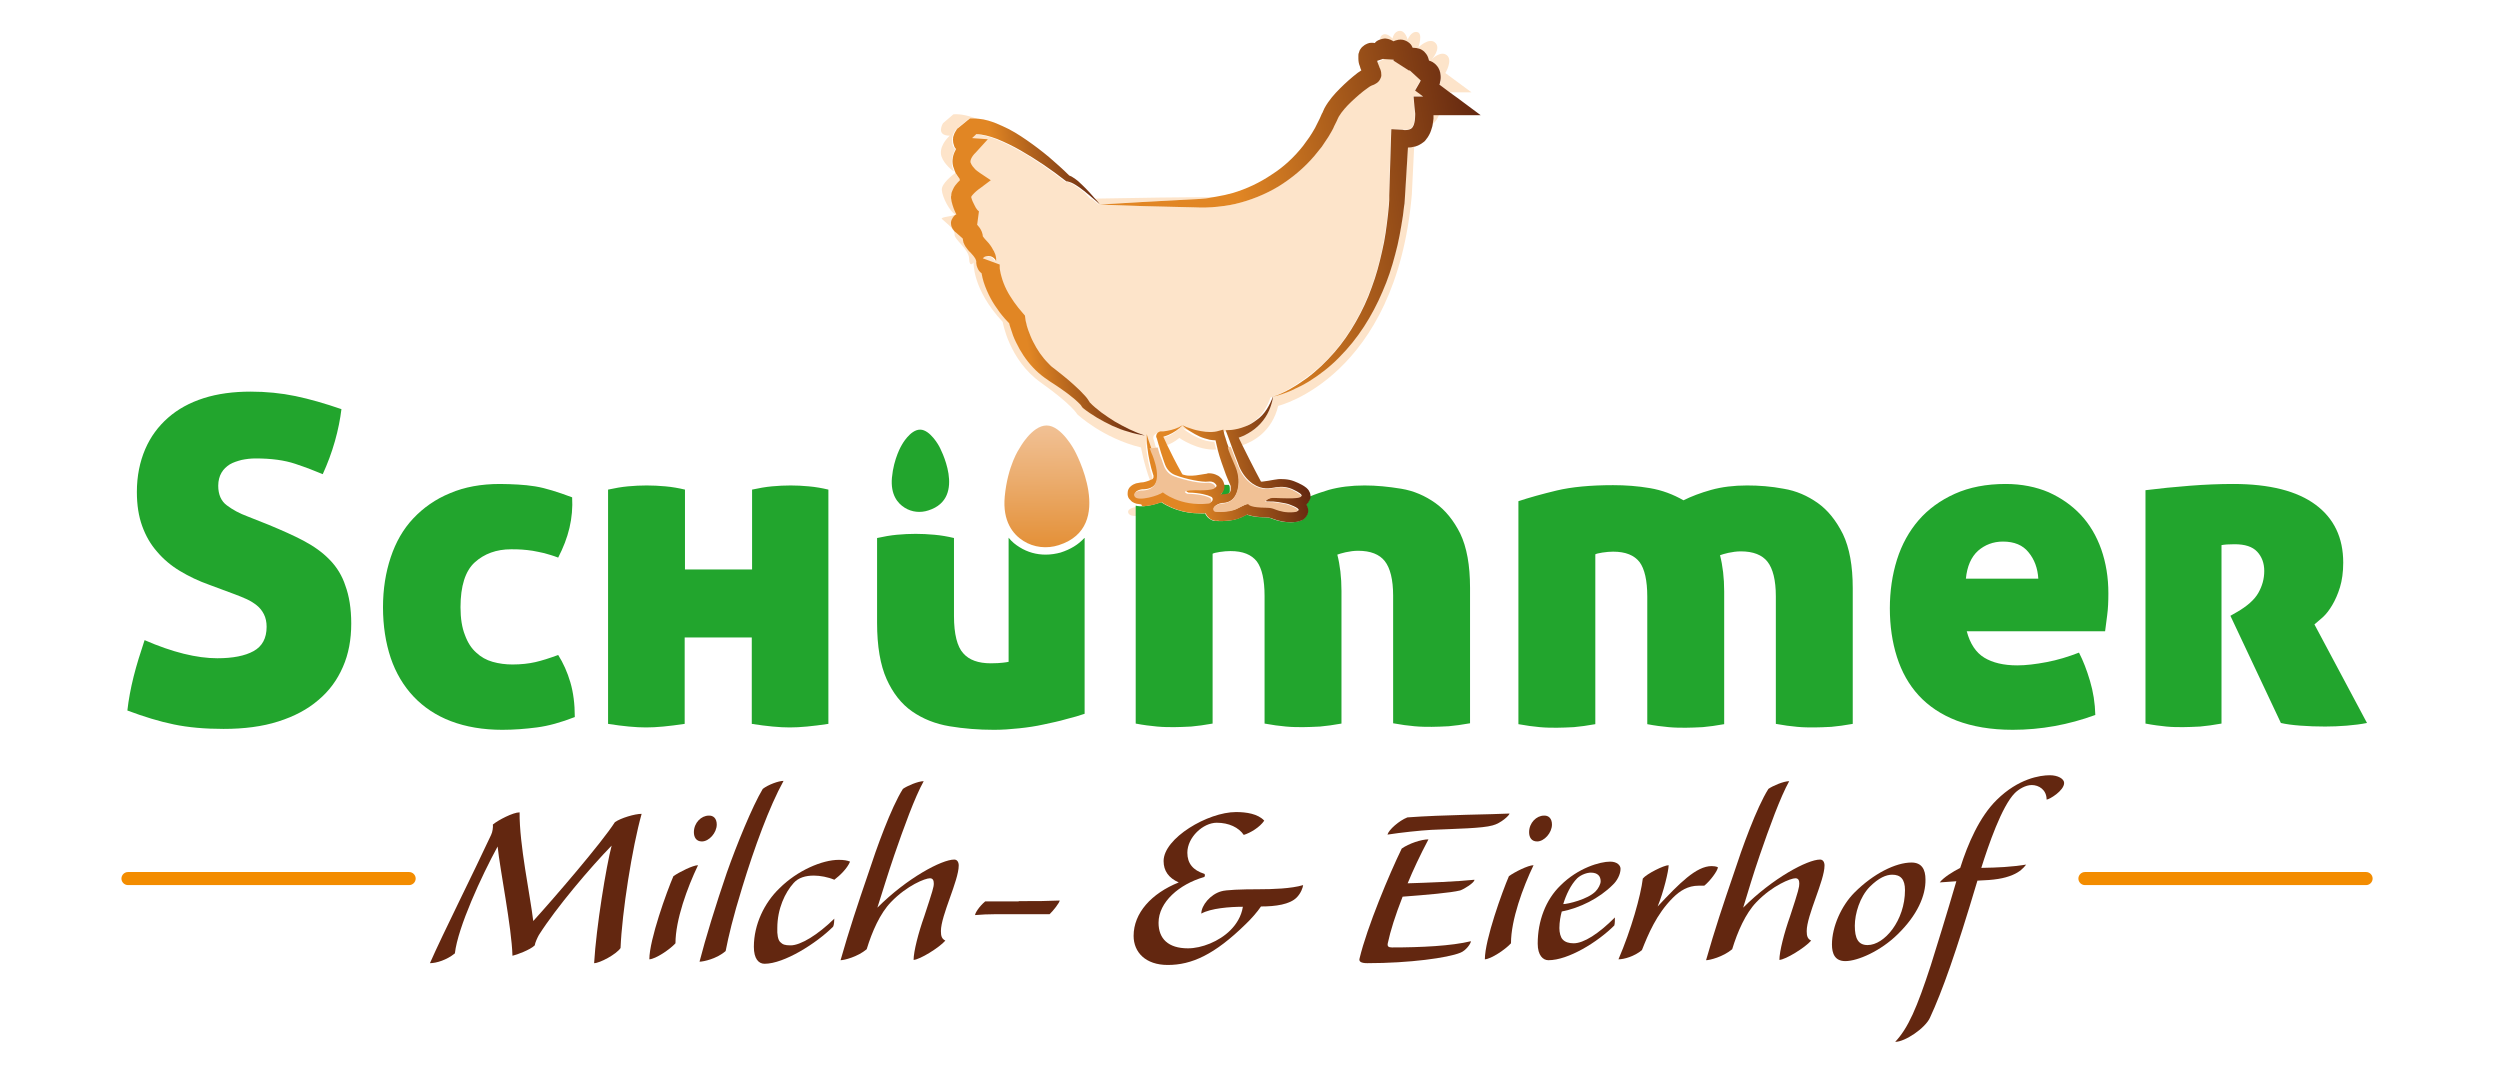
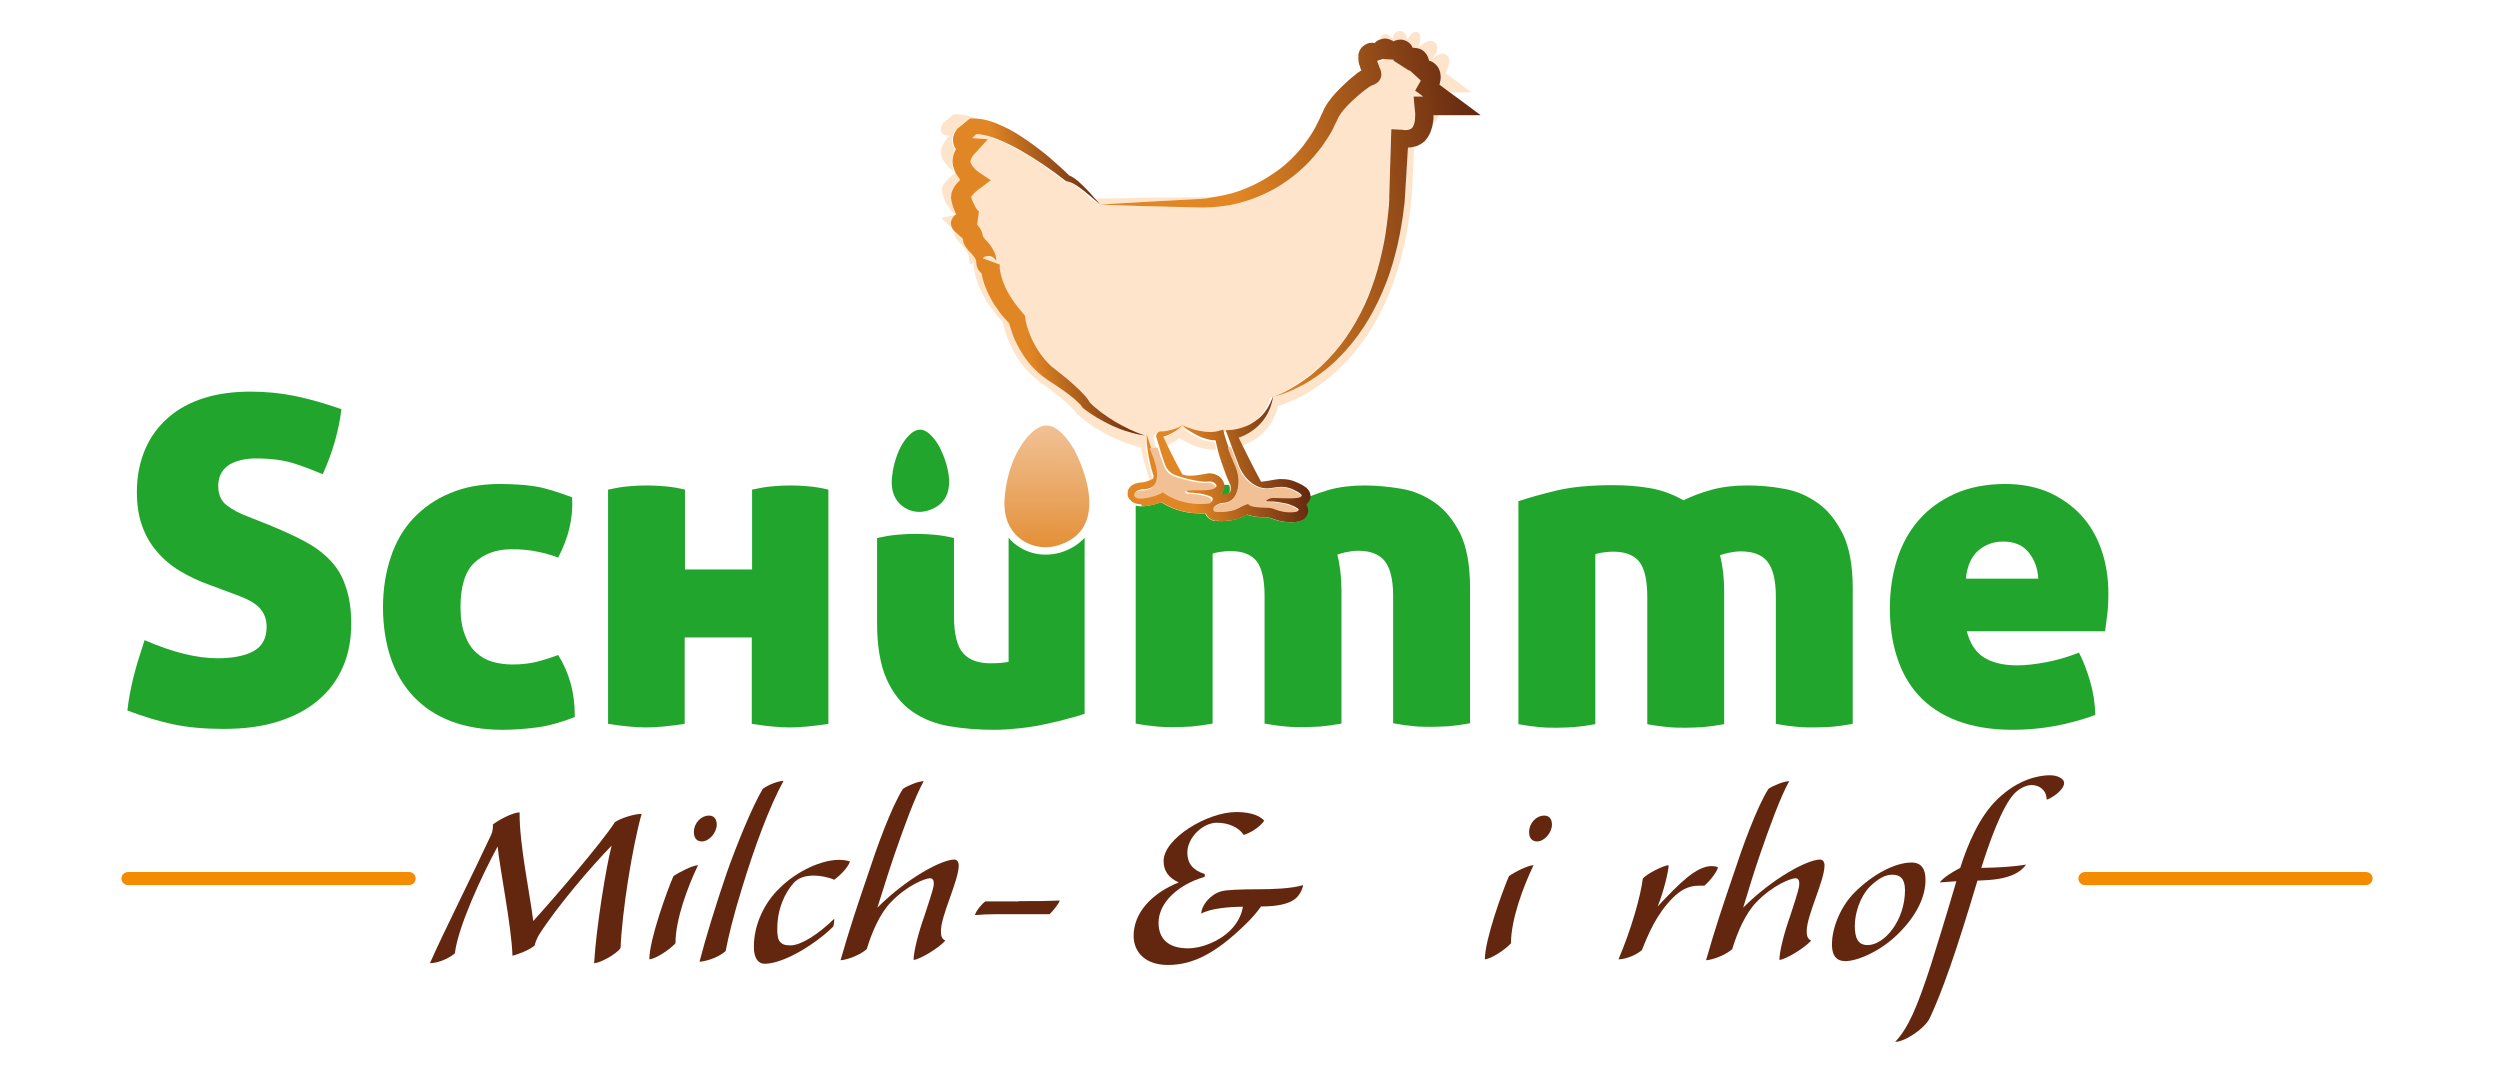
<svg xmlns="http://www.w3.org/2000/svg" version="1.1" id="Ebene_1" x="0px" y="0px" viewBox="0 0 842 358.6" style="enable-background:new 0 0 842 358.6;" xml:space="preserve">
  <style type="text/css">
	.st0{fill:#632710;}
	.st1{fill:none;}
	.st2{fill:#22A52D;}
	.st3{fill:url(#SVGID_1_);}
	.st4{fill:#F38C00;}
	.st5{fill:#FDE4CA;}
	.st6{fill:url(#SVGID_00000068662019384616487220000016833806953579734178_);}
	.st7{fill:url(#SVGID_00000068636486085569918960000008991751755892308908_);}
	.st8{fill:url(#SVGID_00000049944024574153949170000005323880358318057606_);}
	.st9{fill:#F1C195;}
</style>
  <g>
    <g>
      <path class="st0" d="M175,273.6c-0.1,10.9,3.5,27.5,4.6,36.6c7-7.7,23.1-26.4,27.5-33.3c2-1.4,6.7-2.8,9-2.8    c-3.2,11.4-6.6,33.1-7.1,45.2c-1.4,2.1-7,5.1-8.9,5.1c0.7-12.1,4.1-32.8,5.9-39.6c-7.2,7.4-18.6,20.8-24.5,30.1    c-0.5,0.9-1.3,2.6-1.4,3.5c-1.5,1.5-6.1,3.2-7.5,3.5c-0.3-9.8-4.2-28.9-5-36.8c-5.4,9.9-13.4,27.2-14.4,36    c-2.7,2.2-6.2,3.3-8.4,3.3c4.3-9.8,14.8-30.7,20.6-43.2c0.5-1,0.7-2.6,0.6-3.5C167.8,276.2,172.8,273.6,175,273.6z" />
      <path class="st0" d="M235.1,291.4c-3.6,7.5-7.6,18.4-7.6,26.3c-1.9,2.1-6.7,5.3-8.8,5.4c0-6.6,5.9-22.9,8.1-28    C228.8,293.7,233.4,291.4,235.1,291.4z M241.4,277.7c0,2.8-2.6,5.7-5,5.7c-1.9,0-2.7-1.4-2.7-3.1c0-3.2,2.5-5.6,5-5.6    C240.2,274.6,241.4,275.6,241.4,277.7z" />
      <path class="st0" d="M244.4,320.3c-2.9,2.6-7.5,3.6-8.8,3.6c2-7.8,5.5-19.2,9.2-30c3.2-9.1,8.6-22.4,12.1-28.2    c1.8-1.4,5.3-2.7,7-2.7c-4.8,8.7-9.8,22.4-13.9,35.8C246.8,309.2,245.4,315.2,244.4,320.3z" />
      <path class="st0" d="M262.8,317.3c0.8,0.8,1.5,1.1,3.5,1.1c3.3,0,9.1-3.5,14.7-9c0,0.6-0.1,2.2-0.4,2.7    c-5.6,5.6-16.5,12.5-23.1,12.5c-2,0-3.6-1.7-3.6-5.7c0-7.6,3.6-14.9,8.6-19.7c6-6,14.4-9.6,20-9.6c1.7,0,2.9,0.2,3.8,0.6    c-0.9,2.2-3.3,4.6-5.3,6.1c-2.1-0.9-4.8-1.4-6.9-1.4c-2.8,0-5.2,0.7-6.8,2.5c-2.9,3.2-5.5,8.7-5.5,15.2    C261.7,314.6,262,316.6,262.8,317.3z" />
      <path class="st0" d="M314.5,297.6c0-0.9-0.2-1.8-1.3-1.8c-1.6,0-7.7,2.4-13.1,8c-3.7,3.8-6.4,10-8.2,15.9    c-3.1,2.6-7.6,3.7-8.8,3.7c2.9-10.2,5.7-18.6,9.4-29.4c2.6-8,7.6-22,11.6-28.3c1.4-1,5.1-2.6,7-2.6c-3,5.4-6.7,15.6-9.9,24.9    c-2.2,6.4-3.9,12.1-5.7,17.7c10-10,21.7-16.2,25.9-16.2c1,0,1.5,0.9,1.5,2c0,5.1-6,16.8-6,22.1c0,1.7,0.3,2.6,1.5,3.2    c-2.1,2.4-8.6,6.4-10.7,6.5c0-2.8,1.6-9.1,3.6-14.7C314.2,299.8,314.5,298.7,314.5,297.6z" />
      <path class="st0" d="M343.1,303.5c6.6,0,9,0,13.8-0.2c0,0.7-2.3,3.6-3.4,4.6h-11.1c-4.4,0-9.8-0.1-14,0.3c0-0.7,1.4-2.9,3.4-4.6    H343.1z" />
      <path class="st0" d="M404.6,307.7c0-2.8,3.1-6.5,6.7-7.5c1.5-0.5,6.8-0.7,12.7-0.7c4.6,0,10.9-0.2,14.9-1.4    c-0.1,0.8-0.7,2.7-2.2,4.2c-2.3,2.3-7,3-12,3c-1.2,1.8-3.4,4.3-5.1,5.9C409,321.6,401.3,325,393.3,325c-7.5,0-11.5-4.3-11.5-9.8    c0-7.7,6-14.3,15.2-18c-3.4-1.5-5.1-3.9-5.1-7.2c0-7.7,14.9-16.5,24.4-16.5c3.5,0,7.4,0.6,9.5,2.9c-1.5,2.2-4.6,4.1-6.9,4.8    c-1.7-2.5-5-4.1-9.1-4.1c-4.6,0-9.9,4.9-9.9,10.1c0,3.6,1.9,5.9,5.7,7.1c0.3,0.1,0.3,1-0.1,1.1c-8.3,2.4-15.3,8.4-15.3,15.4    c0,5.3,3.2,8.6,9.9,8.6c4.6,0,10.5-2.3,14.3-6.1c1.9-1.9,3.7-4.6,4.2-7.9C414.2,305.4,407.8,305.9,404.6,307.7z" />
-       <path class="st0" d="M474.1,297.5c6.7-0.2,16.9-0.6,22.5-1.2c0,1-3.4,3.1-4.8,3.6c-3.2,0.8-11.5,1.5-19.4,2.1    c-2.5,6.4-4.1,11.5-5,15.7c-0.2,1,0.2,1.4,1.4,1.4c9.8,0,20.1-0.5,26.6-2.1c0,0.8-1.7,3.2-3.6,3.9c-4.2,1.7-17,3.5-31.3,3.5    c-2.2,0-2.9-0.6-2.6-1.6c2.5-10.5,10.1-28.6,14.2-37c2.4-1.7,6.6-3.1,9-3.1C478.3,288,475.9,293.1,474.1,297.5z M474,275.3    c11.9-0.9,29.3-1,34.4-1.3c0,0.6-2.9,3.3-5.7,4c-3.5,1-12,1.1-20.7,1.5c-3.6,0.2-10.3,0.9-14.7,1.6    C467.7,279.5,471.2,276.4,474,275.3z" />
      <path class="st0" d="M516.5,291.4c-3.6,7.5-7.6,18.4-7.6,26.3c-1.9,2.1-6.7,5.3-8.8,5.4c0-6.6,5.9-22.9,8.1-28    C510.1,293.7,514.7,291.4,516.5,291.4z M522.7,277.7c0,2.8-2.6,5.7-5,5.7c-1.9,0-2.7-1.4-2.7-3.1c0-3.2,2.5-5.6,5-5.6    C521.5,274.6,522.7,275.6,522.7,277.7z" />
-       <path class="st0" d="M525.2,312.6c0,1.5,0.4,3.1,1.1,3.8c0.8,0.9,2.1,1.3,3.7,1.3c3.4,0,8.4-3.2,13.9-8.7c0,0.6,0,2.2-0.2,2.7    c-5.6,5.6-15.5,11.7-22.2,11.7c-1.8,0-3.6-1.6-3.6-5.6c0-7.6,2.7-14.8,7.7-19.6c5.9-5.9,13.3-8,16.7-8c2.4,0,3.5,1.3,3.5,2.4    c0,2-1.3,4.2-2.6,5.4c-4.6,4.6-11.1,7.8-17.2,9C525.6,308.4,525.2,310.5,525.2,312.6z M539.1,296.8c0-1.7-1-2.9-3.3-2.9    c-1.2,0-3.2,0.6-4.6,1.9c-2.2,2.2-3.8,5.7-4.7,8.7c1.5,0,8.3-1.6,10.9-4.3C538.3,299.3,539.1,297.8,539.1,296.8z" />
      <path class="st0" d="M572.1,298.3c-3.6,0-6.3,1.7-8.7,4.1c-5.5,5.5-8.3,12.3-10.4,17.6c-2.5,2.1-6,3.1-7.9,3.1    c4.3-10,7.5-21.4,8.2-27.2c1.3-1.6,7.1-4.5,8.7-4.5c0,1.9-1.7,9-3.7,13.9c7.3-7.8,13-13.6,18.2-13.6c0.7,0,1.5,0.1,2.1,0.4    c-0.1,1.2-2.6,4.6-4.6,6.2H572.1z" />
      <path class="st0" d="M606,297.6c0-0.9-0.2-1.8-1.3-1.8c-1.6,0-7.7,2.4-13.1,8c-3.7,3.8-6.4,10-8.2,15.9c-3.1,2.6-7.6,3.7-8.8,3.7    c2.9-10.2,5.7-18.6,9.4-29.4c2.6-8,7.6-22,11.6-28.3c1.4-1,5.1-2.6,7-2.6c-3,5.4-6.7,15.6-9.9,24.9c-2.2,6.4-3.9,12.1-5.6,17.7    c10-10,21.7-16.2,25.9-16.2c1,0,1.5,0.9,1.5,2c0,5.1-6,16.8-6,22.1c0,1.7,0.3,2.6,1.5,3.2c-2.1,2.4-8.6,6.4-10.7,6.5    c0-2.8,1.6-9.1,3.6-14.7C605.8,299.8,606,298.7,606,297.6z" />
      <path class="st0" d="M639.1,314.7c-5.7,5.6-13.4,9-17.6,9c-3.5,0-4.5-2.5-4.5-5.6c0-6,3.2-13.1,7.6-17.5    c6.4-6.4,13.9-10.1,19.2-10.1c3.5,0,4.7,2.4,4.7,5.7C648.6,301.6,645.8,308.2,639.1,314.7z M629.7,298.7c-3.3,3.4-5,9-5,13.1    c0,4.2,1.1,6.5,4.3,6.5c5.7,0,12.6-8.3,12.6-18.5c0-3.7-1.5-5.2-4.3-5.2C635.3,294.6,632.8,295.6,629.7,298.7z" />
      <path class="st0" d="M672.5,269.4c7.3-7.2,14.6-8.3,17.9-8.3c2.7,0,4.8,1.2,4.8,2.6c0,2.6-5,5.6-5.9,5.6c0-3.3-2.6-4.9-5-4.9    c-2.1,0-4.4,1.4-5.7,2.7c-4.4,4.4-8.9,17.6-11.3,25.2c5.8-0.1,9.9-0.3,15.1-1.1c-0.9,1.2-2.2,2.5-4.6,3.5c-2.9,1.2-6,1.7-11.8,1.9    c-7.3,24.5-11.8,37.1-16,46.2c-1.6,3.5-8.4,8.1-11.7,8.1c4.4-4.7,7.3-11.4,12-25.8c1.5-4.7,5.6-18,8.6-28.3    c-1.6,0.1-4.3,0.3-5.6,0.4c1.3-1.7,4.4-3.6,6.9-4.9C662.8,284.1,666.7,275.1,672.5,269.4z" />
    </g>
    <g>
      <path class="st1" d="M674.7,182.5c-3.3,0-6.1,1-8.4,3.1c-2.3,2-3.7,5.2-4.1,9.5h24.5c-0.2-3.6-1.3-6.6-3.3-8.9    C681.3,183.7,678.5,182.5,674.7,182.5z" />
      <path class="st2" d="M111,188.5c-2.4-2.5-5.4-4.6-8.8-6.4c-3.4-1.8-7.3-3.5-11.6-5.3l-7.3-2.9c-2.7-1-4.9-2.2-6.9-3.7    c-1.9-1.4-2.9-3.6-2.9-6.6c0-1.7,0.4-3.2,1.1-4.4c0.7-1.2,1.7-2.1,2.8-2.8c1.2-0.7,2.5-1.1,4-1.5c1.5-0.3,3-0.5,4.7-0.5    c5.3,0,9.7,0.6,13.3,1.8c3.6,1.2,6.7,2.4,9.3,3.5c1.6-3.5,3-7.2,4.1-11.1c1.1-3.9,1.8-7.5,2.2-10.8c-5.5-1.9-10.7-3.4-15.5-4.4    c-4.8-1-9.9-1.5-15.1-1.5c-5.8,0-11.1,0.7-15.8,2.2c-4.7,1.5-8.7,3.7-12,6.6c-3.3,2.9-5.9,6.4-7.7,10.6c-1.8,4.2-2.8,9-2.8,14.4    c0,4.4,0.6,8.2,1.8,11.5c1.2,3.3,2.8,6.1,5,8.6c2.1,2.5,4.7,4.7,7.7,6.5c3,1.8,6.3,3.4,10,4.7l8.6,3.2c1.3,0.5,2.6,1,3.9,1.6    c1.3,0.6,2.4,1.3,3.4,2.1c1,0.8,1.8,1.8,2.4,3c0.6,1.2,0.9,2.6,0.9,4.2c0,3.9-1.5,6.6-4.4,8.2c-2.9,1.6-7,2.4-12.2,2.4    c-6.9,0-15.1-2-24.5-6.1c-1.4,4.2-2.7,8.3-3.7,12.3c-1,4-1.7,7.8-2.1,11.4c5.6,2.1,10.8,3.7,15.7,4.7c4.8,1,10.4,1.5,16.7,1.5    c6.9,0,13.1-0.8,18.4-2.5c5.4-1.7,9.9-4.1,13.5-7.2c3.7-3.1,6.4-6.8,8.3-11.2c1.9-4.3,2.8-9.2,2.8-14.6c0-5-0.7-9.3-2-12.8    C115.3,194.1,113.5,191,111,188.5z" />
      <path class="st2" d="M188,220.6c-3,1.1-5.5,1.9-7.7,2.4c-2.2,0.5-4.8,0.8-7.7,0.8c-2.3,0-4.6-0.3-6.7-0.9    c-2.1-0.6-3.9-1.6-5.5-3.1c-1.6-1.4-2.9-3.4-3.8-5.9c-1-2.5-1.5-5.6-1.5-9.4c0-7.1,1.6-12.2,4.8-15.1c3.2-2.9,7.3-4.4,12.2-4.4    c1.3,0,2.6,0,3.7,0.1c1.2,0.1,2.4,0.2,3.6,0.4c1.2,0.2,2.5,0.5,3.9,0.8c1.4,0.4,2.9,0.8,4.7,1.5c1.7-3.3,3-6.6,3.8-10    c0.8-3.4,1.1-6.9,0.9-10.3c-2.4-0.9-4.7-1.7-6.7-2.3c-2-0.6-3.9-1.1-5.8-1.4c-1.9-0.3-3.8-0.5-5.7-0.6c-1.9-0.1-4-0.2-6.1-0.2    c-6.3,0-11.9,1-16.8,3.1c-4.9,2-9,4.9-12.4,8.5c-3.4,3.6-5.9,8-7.6,13.1c-1.7,5.1-2.6,10.7-2.6,16.8c0,6.3,0.9,12,2.6,17.1    c1.7,5,4.3,9.4,7.7,13c3.4,3.6,7.6,6.4,12.6,8.3c5,1.9,10.8,2.9,17.3,2.9c3.9,0,7.7-0.3,11.6-0.8c3.9-0.5,8.2-1.7,12.8-3.5    c0-4.4-0.5-8.3-1.5-11.7C191.1,226.4,189.7,223.3,188,220.6z" />
      <path class="st2" d="M266.3,163.5c-2,0-4.2,0.1-6.3,0.3c-2.2,0.2-4.4,0.6-6.7,1.1v26.9h-22.6v-26.9c-2.1-0.5-4.3-0.9-6.6-1.1    c-2.2-0.2-4.3-0.3-6.3-0.3c-2,0-4.2,0.1-6.3,0.3c-2.2,0.2-4.4,0.6-6.7,1.1v78.9c2.5,0.4,4.9,0.7,7,0.9c2.1,0.2,4.1,0.3,5.8,0.3    c1.7,0,3.7-0.1,5.8-0.3c2.1-0.2,4.5-0.5,7.2-0.9v-29.1h22.6v29.1c2.5,0.4,4.9,0.7,7,0.9c2.1,0.2,4.1,0.3,5.8,0.3    c1.7,0,3.7-0.1,5.8-0.3c2.1-0.2,4.5-0.5,7.2-0.9v-78.9c-2.1-0.5-4.3-0.9-6.6-1.1C270.3,163.6,268.2,163.5,266.3,163.5z" />
      <path class="st2" d="M352.2,186.8c-3.1,0-6.1-0.8-8.8-2.5c-1.3-0.8-2.6-1.8-3.7-3.2c0,0,0,0,0,0v41.8c-0.4,0.1-1.1,0.2-2,0.3    c-0.9,0.1-2.2,0.2-4,0.2c-4.2,0-7.3-1.1-9.3-3.4c-2-2.2-3.1-6.4-3.1-12.5v-26.3c-2.1-0.5-4.3-0.9-6.6-1.1    c-2.2-0.2-4.3-0.3-6.3-0.3c-2,0-4.2,0.1-6.3,0.3c-2.2,0.2-4.4,0.6-6.7,1.1v28.5c0,8,1.1,14.3,3.2,19s5,8.4,8.6,10.9    c3.6,2.5,7.8,4.2,12.6,5c4.8,0.8,9.8,1.2,15,1.2c2.8,0,5.6-0.2,8.4-0.5c2.9-0.3,5.6-0.7,8.3-1.3c2.7-0.6,5.3-1.1,7.6-1.8    c2.4-0.6,4.5-1.2,6.2-1.8v-59.2c0,0-0.1,0-0.1,0c-2,2.2-4.6,3.8-8,4.9C355.7,186.5,354,186.8,352.2,186.8z" />
      <path class="st2" d="M612.2,169.4c-3.4-2.4-7.2-4.1-11.5-4.8c-4.2-0.8-8.3-1.1-12.3-1.1c-4.5,0-8.5,0.5-12.1,1.5    c-3.6,1-6.7,2.2-9.3,3.5c-3.5-2-7.2-3.4-11.3-4.1c-4.1-0.7-8.2-1-12.4-1c-7.6,0-14,0.6-19,1.8c-5,1.2-9.3,2.4-12.9,3.6v75.1    c2.7,0.5,5,0.8,7.2,1c2.1,0.2,4.1,0.2,5.8,0.2c1.6,0,3.5-0.1,5.7-0.2c2.1-0.2,4.5-0.5,7.2-1v-57.2c0.3-0.2,1.1-0.4,2.4-0.6    c1.3-0.2,2.5-0.3,3.6-0.3c4.2,0,7.1,1.2,8.9,3.5c1.7,2.3,2.6,6.2,2.6,11.6v43c2.6,0.5,5,0.8,7.2,1c2.1,0.2,4.1,0.2,5.8,0.2    c1.6,0,3.5-0.1,5.7-0.2c2.1-0.2,4.5-0.5,7.2-1v-44.7c0-4.6-0.5-8.7-1.4-12.2c0.5-0.2,1.5-0.5,2.8-0.8c1.4-0.3,2.8-0.5,4.2-0.5    c4.2,0,7.2,1.2,9,3.5c1.8,2.3,2.8,6.2,2.8,11.6v43c2.7,0.5,5,0.8,7.2,1c2.1,0.2,4.1,0.2,5.8,0.2c1.6,0,3.5-0.1,5.7-0.2    c2.1-0.2,4.5-0.5,7.2-1v-45.7c0-7.5-1.1-13.6-3.3-18.2C618.4,175.3,615.6,171.8,612.2,169.4z" />
      <path class="st2" d="M700.8,173.4c-3-3.2-6.6-5.7-10.8-7.6c-4.2-1.8-9.1-2.8-14.5-2.8c-6.5,0-12.2,1.1-17.1,3.3    c-4.9,2.2-9,5.2-12.2,8.9s-5.7,8.2-7.3,13.3c-1.6,5.1-2.4,10.6-2.4,16.4c0,5.9,0.8,11.4,2.4,16.4c1.6,5,4,9.3,7.3,12.9    c3.3,3.6,7.6,6.5,12.8,8.5c5.3,2,11.5,3.1,18.9,3.1c9.5,0,18.8-1.7,27.8-5c-0.1-4-0.7-7.8-1.8-11.5c-1.1-3.7-2.3-6.8-3.7-9.5    c-3.6,1.4-7.2,2.5-10.9,3.2c-3.7,0.7-7,1.1-9.9,1.1c-4.6,0-8.3-0.9-11.1-2.6c-2.8-1.7-4.8-4.7-5.9-8.9H709    c0.2-1.4,0.4-3.2,0.7-5.4c0.3-2.2,0.4-4.7,0.4-7.4c0-5.3-0.8-10.2-2.4-14.8C706.1,180.5,703.8,176.6,700.8,173.4z M662.1,195    c0.4-4.3,1.8-7.4,4.1-9.5c2.3-2,5.1-3.1,8.4-3.1c3.8,0,6.7,1.2,8.6,3.6c2,2.4,3.1,5.4,3.3,8.9H662.1z" />
-       <path class="st2" d="M779.5,210.3c0.7-0.6,1.6-1.4,2.8-2.4c1.1-1,2.2-2.4,3.2-4.1c1-1.7,1.9-3.7,2.6-6c0.7-2.3,1.1-5.1,1.1-8.3    c0-8.4-3.1-14.9-9.3-19.5c-6.2-4.6-15.4-7-27.8-7c-4.6,0-9.5,0.2-14.6,0.6c-5.2,0.4-10.1,0.9-14.9,1.5v78.6c2.6,0.5,5,0.8,7,1    c2,0.2,3.9,0.2,5.7,0.2c1.6,0,3.5-0.1,5.7-0.2c2.1-0.2,4.5-0.5,7.2-1v-60.1c1-0.2,2.5-0.3,4.4-0.3c3.5,0,6,0.8,7.6,2.5    c1.6,1.7,2.4,3.9,2.4,6.5c0,2.7-0.7,5.1-2,7.4s-3.8,4.5-7.3,6.5l-2.1,1.2l17,36.1c1.7,0.4,3.9,0.7,6.6,0.9    c2.7,0.2,5.4,0.3,8.3,0.3c2.3,0,4.8-0.1,7.3-0.3c2.5-0.2,4.8-0.5,6.8-0.9L779.5,210.3z" />
      <linearGradient id="SVGID_1_" gradientUnits="userSpaceOnUse" x1="351.997" y1="265.917" x2="352.856" y2="143.213">
        <stop offset="0.599" style="stop-color:#E18624" />
        <stop offset="0.848" style="stop-color:#EBAC6D" />
        <stop offset="1" style="stop-color:#F1C195" />
      </linearGradient>
      <path class="st3" d="M352.5,143.3c-5,0-9.2,7.8-9.2,7.8s-3.9,5.6-4.9,16.1c-0.8,8.4,2.8,12.8,6.3,15c3.5,2.2,7.9,2.7,11.9,1.4    c19.5-6.2,5.3-31.9,5.3-31.9S357.5,143.3,352.5,143.3z" />
    </g>
    <g>
      <path class="st2" d="M300.4,160.9c-0.5,5.7,1.9,8.6,4.3,10.1c2.4,1.5,5.3,1.8,8,0.9c13.2-4.2,3.6-21.6,3.6-21.6s-3-5.6-6.4-5.6    c-3.4,0-6.2,5.2-6.2,5.2S301,154.3,300.4,160.9z" />
    </g>
    <g>
      <path class="st4" d="M137.8,298.1H43.1c-1.2,0-2.2-1-2.2-2.2s1-2.2,2.2-2.2h94.7c1.2,0,2.2,1,2.2,2.2S139,298.1,137.8,298.1z" />
    </g>
    <g>
      <path class="st4" d="M796.9,298.1h-94.7c-1.2,0-2.2-1-2.2-2.2s1-2.2,2.2-2.2h94.7c1.2,0,2.2,1,2.2,2.2S798.1,298.1,796.9,298.1z" />
    </g>
    <g>
      <path class="st1" d="M367.8,66.9c-0.8-0.7-1.7-1.4-2.5-2.1c1.2,1.2,2,2.1,2,2.1C367.4,66.9,367.6,66.9,367.8,66.9z" />
      <path class="st1" d="M425,162.9C425,162.9,425.1,163,425,162.9C425,162.9,425,162.9,425,162.9C425,162.9,425,162.9,425,162.9    L425,162.9z" />
      <path class="st1" d="M463.6,19.5C463.6,19.5,463.6,19.5,463.6,19.5C463.6,19.5,463.6,19.5,463.6,19.5z" />
      <path class="st1" d="M391.2,154.9c-0.4-1.4-0.9-2.8-1.3-4.2c0,0,0,0-0.1,0C390.2,151.9,390.7,153.5,391.2,154.9z" />
      <path class="st1" d="M466.3,19.9l-0.4,0c0,0,0,0,0-0.1l-2.1,0.7c0,0.1,0,0.1,0.1,0.2c0,0.1,0.1,0.3,0.1,0.4c0.5-0.3,1-0.6,1.2-0.7    C465.7,20.3,466.1,20.1,466.3,19.9z" />
      <path class="st1" d="M397.3,147.4c-1.5,1.3-3.1,2.1-4.6,2.6c1.6,3.1,3.1,6.2,4.7,9.1c0.2,0.4,0.5,0.7,0.6,1c0,0.1,0.1,0.1,0.1,0.1    c0,0,0-0.1,0-0.1l0,0c0,0,0.1,0.1,0.2,0.1c0.4,0.2,1.1,0.3,1.8,0.3c1.5,0.1,3.3-0.2,5-0.5l0.6-0.1l0.2,0l0.3-0.1    c0.2,0,0.5-0.1,0.7-0.1c1,0,1.9,0.2,2.8,0.7c0.5,0.3,0.9,0.6,1.2,0.9c0.2,0.2,0.4,0.4,0.6,0.8c0.2,0.3,0.4,0.7,0.5,1.3    c0.6,0,1.2,0,1.8,0c-0.4-1-0.9-2.1-1.3-3.1c-0.5-1.4-1.1-2.8-1.5-4.2c-0.5-1.4-0.9-2.9-1.3-4.3c0-0.2-0.1-0.3-0.1-0.5    C403.4,151.7,397.3,147.4,397.3,147.4z" />
      <path class="st5" d="M390.9,147.6C390.9,147.6,390.9,147.6,390.9,147.6l-0.1,0C390.8,147.6,390.9,147.6,390.9,147.6z" />
      <path class="st5" d="M391.7,147.4c-0.1,0-0.2,0.1-0.3,0.1l0.2,0.4l0.6,1.3c0.1,0.3,0.3,0.6,0.4,0.9c1.4-0.5,3.1-1.3,4.6-2.6    c0,0,6.1,4.3,12.4,3.9c-0.1-0.6-0.3-1.2-0.4-1.7c-0.1-0.3-0.1-0.6-0.2-0.9c-0.7,0-1.4-0.1-2-0.2c-1.2-0.2-2.3-0.6-3.4-1.1    c-1.1-0.5-2.1-1-3.1-1.7c-1-0.6-1.9-1.3-2.7-2.1c-1.3,1.4-2.9,2.6-4.8,3.3C392.7,147,392.2,147.2,391.7,147.4z" />
-       <path class="st5" d="M382.4,170.8c0,0-3.4,0.5-2.2,2.3c0.4,0.5,1.3,0.7,2.5,0.7v-2.9C382.6,170.8,382.5,170.8,382.4,170.8z" />
      <path class="st5" d="M388,161.4c0.1-0.1,0.1-0.3,0.1-0.4c0-0.1,0-0.2,0-0.2l0-0.1l0-0.1l-0.1-0.3c-0.5-1.5-0.9-3-1.2-4.5    c-0.6-3-1-6.1-1-9.2c-1.9-0.3-3.7-0.7-5.6-1.3c-1.8-0.5-3.6-1.2-5.4-2c-1.8-0.8-3.5-1.7-5.1-2.7c-1.7-1-3.2-2-4.8-3.3l-0.3-0.4    c0,0.1,0,0-0.1-0.1l-0.1-0.2l-0.3-0.4c-0.2-0.3-0.5-0.5-0.8-0.8c-0.5-0.5-1.1-1-1.7-1.5c-1.2-1-2.4-1.9-3.7-2.8    c-1.3-0.9-2.5-1.8-3.9-2.6c-0.6-0.4-1.3-0.9-2-1.4c-0.7-0.5-1.3-1.1-2-1.6c-2.6-2.3-4.7-5-6.4-8c-0.9-1.5-1.6-3-2.2-4.6    c-0.3-0.8-0.6-1.6-0.8-2.4c-0.2-0.6-0.3-1.1-0.5-1.7l-1.4-1.5c-0.6-0.7-1.2-1.4-1.8-2.2c-1.1-1.5-2.2-3.1-3.1-4.8    c-0.9-1.7-1.7-3.5-2.3-5.4c-0.3-1-0.6-1.9-0.7-2.9c0,0,0-0.1,0-0.1c-0.1,0-0.1-0.1-0.2-0.1c-0.1-0.1-0.2-0.2-0.3-0.3l-0.2-0.2    c-0.1-0.1-0.2-0.3-0.3-0.4c-0.2-0.3-0.2-0.4-0.3-0.6c-0.1-0.2-0.2-0.4-0.2-0.5c-0.1-0.2-0.2-0.6-0.2-0.7c0-0.2-0.1-0.4-0.1-0.6    l0-0.5c0-0.2,0-0.1,0-0.2c0,0,0,0,0,0c0-0.1,0-0.1-0.1-0.2c0-0.1-0.1-0.2-0.1-0.3c-0.1-0.1-0.1-0.2-0.2-0.4    c-0.4-0.5-0.9-1.2-1.5-1.9c-0.3-0.4-0.7-0.7-1.1-1.2c-0.4-0.5-0.8-1-1.3-2.2c-0.1-0.2-0.1-0.3-0.1-0.5c0-0.2-0.1-0.4-0.1-0.7    c-0.1-0.1-0.1-0.2-0.2-0.3c-0.4-0.5-1.1-1-1.8-1.6l-0.6-0.5l-0.2-0.2l-0.1-0.1l-0.1-0.1l-0.1-0.2c-0.1-0.1-0.2-0.2-0.3-0.3    c-0.3-0.5-0.6-1.2-0.6-1.8c0-0.6,0.2-1.4,0.5-1.9l0.1-0.2l0.1-0.1l0.1-0.2c0.1-0.1,0.2-0.2,0.3-0.3c0.1-0.1,0.3-0.2,0.3-0.3    l0.2-0.1c0.1,0,0.1-0.1,0.2-0.1c-0.7-1.3-1.2-2.6-1.6-4.3c0-0.2-0.1-0.5-0.1-0.7c0-0.3-0.1-0.5-0.1-1c0-0.2,0-0.5,0.1-0.7    c0-0.2,0.1-0.4,0.1-0.6c0.1-0.4,0.2-0.7,0.4-1c0.5-1.1,1.1-1.8,1.7-2.5c0.2-0.3,0.5-0.5,0.7-0.7c-0.1-0.1-0.1-0.1-0.2-0.2    c-0.5-0.6-1.1-1.3-1.5-2.2c-0.9,0.7-4.8,3.6-4.6,5.8c0.2,2.5,2.6,7.1,4.6,8.3c0,0-0.6,0.2-1.4,0.4s-3.6,0.5-3.2,1    c0.4,0.5,4.5,3.4,4.3,5.2s4.8,4.9,4.9,8.2c0.1,3.3,1.5,1.3,1.5,1.3s-0.5,9,9.8,20c0,0,2.1,12.8,12.8,20.4s12.3,10.7,12.3,10.7    s8.6,8.1,21.5,11.2c0,0,0.9,5.4,3.1,11.3c0.1-0.1,0.2-0.1,0.2-0.1C387.6,161.9,387.8,161.7,388,161.4z" />
      <path class="st5" d="M449.3,118.6c2.8-3.2,5.2-6.7,7.3-10.4c2.1-3.7,3.8-7.5,5.3-11.5c1.5-4,2.6-8.1,3.5-12.2    c0.9-4.1,1.5-8.3,2-12.5l0.3-3.1c0-0.5,0.1-1,0.1-1.6l0-1.6l0.2-6.5l0.4-12.9l0.1-2.9l3.8,0.2c0,0,0.3,0.1,0.5,0.1    c0.2,0,0.5,0,0.7,0c0.4,0,0.8-0.1,1.1-0.2c0.6-0.2,0.9-0.5,1.3-1.2c0.2-0.3,0.3-0.8,0.4-1.2c0.1-0.5,0.2-1,0.2-1.6    c0-0.6,0-1.1,0-1.8l-0.2-1.8l-0.3-3.5l3.2,0l-0.4-0.3l-2.3-1.7l1.5-2.6c0.1-0.2,0.3-0.5,0.4-0.8l-3.7-3.4    c-0.1,0.1-0.1,0.1-0.2,0.1l-5.3-3.4c0-0.1,0.1-0.2,0.1-0.3l-3.1-0.2c-0.2,0.2-0.5,0.4-1.1,0.6c-0.2,0.1-0.7,0.3-1.2,0.7    c0.1,0.3,0.2,0.7,0.4,1l0.3,0.8l0.2,0.4l0,0.1l0.1,0.2c0.1,0.3,0.1,0.2,0.1,0.4c0.1,0.3,0.1,0.6,0.1,0.9c0,0.5-0.1,1-0.2,1.4    c-0.3,0.8-0.8,1.3-1.2,1.6c-0.4,0.3-0.7,0.5-1,0.6c-0.3,0.1-0.6,0.2-0.8,0.3l-0.2,0.1c0,0,0,0,0,0c0,0,0.1,0,0.1,0    c-0.2,0.1-0.7,0.4-1.2,0.7c-1.9,1.3-3.8,2.9-5.5,4.6c-1.7,1.6-3.4,3.5-4.3,5.1l-0.3,0.6l-0.4,0.9l-0.9,1.8    c-0.3,0.6-0.6,1.2-0.9,1.8l-1,1.7c-0.7,1.2-1.5,2.2-2.2,3.3c-0.8,1.1-1.6,2.1-2.5,3.1c-3.5,4.1-7.6,7.5-12.1,10.3    c-4.5,2.7-9.5,4.7-14.6,5.9c-2.6,0.6-5.2,1-7.8,1.1c-1.3,0.1-2.6,0.1-3.9,0.1c-1.3,0-2.5,0-3.8-0.1c-10.1-0.2-20.2-0.5-30.4-0.9    c-0.8-0.7-1.6-1.4-2.3-2c-0.2,0-0.3,0-0.5,0c0,0-0.8-0.9-2-2.1c-0.2-0.1-0.4-0.3-0.5-0.4c-0.9-0.7-1.9-1.4-2.8-2    c-0.5-0.3-1-0.6-1.5-0.8c-0.5-0.3-1-0.4-1.3-0.4l-0.3,0l-0.3-0.2c-2.4-1.9-4.9-3.7-7.4-5.4c-2.5-1.7-5.1-3.4-7.7-4.8    c-2.6-1.5-5.3-2.8-8-3.9c-2.3-0.9-4.8-1.6-7-1.6l-1.4,1.3l5.3,0.4l-4.2,4.6c0,0-0.3,0.2-0.4,0.4c-0.1,0.2-0.3,0.3-0.4,0.5    c-0.3,0.3-0.5,0.7-0.6,1c-0.3,0.7-0.3,1.1-0.2,1.4c0.1,0.4,0.5,1.1,1.1,1.7c0.3,0.3,0.6,0.7,1,1c0.3,0.3,0.8,0.6,1.1,0.8l3.6,2.4    l-3.6,2.7c-0.8,0.6-1.8,1.5-2.5,2.2c-0.2,0.3-0.4,0.6-0.5,0.7c0,0,0,0.1,0,0.1c0.2,0.8,0.7,1.9,1.2,2.9c0.3,0.5,0.6,0.9,0.8,1.3    c0.3,0.4,0.6,0.6,0.6,0.6l-0.6,4.5c0,0,0.1,0.1,0.1,0.1c0.4,0.5,0.9,1,1.3,1.9c0.1,0.2,0.2,0.4,0.3,0.8c0.1,0.3,0.2,0.6,0.2,1    c0,0.1,0.1,0.1,0.1,0.2c0.2,0.3,0.5,0.6,0.8,1c0.6,0.7,1.4,1.5,2.1,2.6c0.2,0.3,0.4,0.5,0.5,0.9c0.2,0.3,0.3,0.6,0.5,1    c0.2,0.3,0.3,0.8,0.4,1.2c0,0.2,0.1,0.5,0.1,0.7l0,0.5l0,0.2l0,0.1c0,0.1,0,0,0,0c0,0,0-0.1-0.1-0.2c0-0.1,0-0.1-0.2-0.3    c-0.2-0.3-0.7-0.9-1.7-1.1c-0.5-0.1-0.8-0.1-1.2,0c-0.1,0-0.2,0.1-0.4,0.1c-0.1,0-0.2,0.1-0.3,0.1c-0.3,0.2-0.4,0.2-0.4,0.3    l-0.1,0.1l-0.1,0.1l5.7,2.1l0,0.3c0,0.1,0,0.3,0,0.5c0,0.3,0.1,0.7,0.1,1.1c0.1,0.7,0.3,1.5,0.5,2.2c0.4,1.5,1,2.9,1.7,4.4    c0.7,1.4,1.6,2.8,2.5,4.1c0.5,0.7,1,1.3,1.5,2l1.6,1.9l0.6,0.7l0.1,0.8c0.1,0.5,0.3,1.3,0.4,2c0.2,0.7,0.4,1.4,0.6,2.1    c0.5,1.4,1,2.7,1.7,4c1.3,2.6,2.9,5.1,5,7.1c0.5,0.5,1,1,1.6,1.5c0.6,0.5,1.1,0.9,1.8,1.4c1.3,1,2.5,2,3.8,3.1    c1.2,1.1,2.4,2.1,3.6,3.3c0.6,0.6,1.2,1.2,1.7,1.8c0.3,0.3,0.5,0.7,0.8,1c0.1,0.2,0.3,0.4,0.4,0.6l0.2,0.3c0,0.1,0.1,0.1,0.1,0.2    c1.2,1.2,2.6,2.3,3.9,3.4c1.5,1.1,3,2.2,4.6,3.1c1.6,1,3.2,1.9,4.9,2.6c1.7,0.8,3.4,1.5,5.2,2.1c0.4,1.5,0.9,2.9,1.4,4.3    c0.5,0.2,2.7-0.2,2.7-0.2c0,0,0,0,0,0c0,0,0,0,0.1,0c-0.1-0.2-0.1-0.4-0.2-0.6l-0.4-1.4l-0.2-0.7l-0.1-0.2c0-0.2-0.1-0.3-0.1-0.5    c0-0.3,0.1-0.7,0.3-0.9c0.2-0.3,0.5-0.5,0.8-0.6c0.1-0.1,0.3-0.1,0.4-0.1l0.2,0c0.2,0,0.4,0,0.7,0c0.4,0,0.9-0.1,1.3-0.2    c1.8-0.3,3.6-0.9,5.2-1.9c1,0.5,2.1,0.9,3.1,1.2c1,0.3,2.1,0.6,3.2,0.8c1.1,0.2,2.1,0.3,3.1,0.3c1,0,2-0.2,2.9-0.4l1.5-0.4    l0.4,1.8c0.1,0.5,0.3,1.3,0.6,1.9c0.2,0.7,0.5,1.3,0.7,2c0,0,0,0.1,0,0.1c0,0,0.1,0,1.1-0.2l0.4,1c-0.6-1.5-1.1-2.9-1.6-4.4    l-0.8-2.1l2-0.1c0.6,0,1.5-0.2,2.2-0.4c0.8-0.2,1.5-0.4,2.2-0.7c1.5-0.6,2.8-1.4,4.1-2.3c1.3-1,2.4-2.2,3.3-3.5    c0.9-1.4,1.7-2.9,2.2-4.5c4.1-1.4,7.8-3.7,11.3-6.2C443.4,124.8,446.5,121.8,449.3,118.6z" />
      <path class="st5" d="M466.9,13.2c0.9,0.1,1.8,0.4,2.4,0.9c0.5-0.2,1-0.4,1.6-0.5c0.6-0.1,1.1-0.1,1.6,0c0.8,0.2,1.5,0.5,2.2,1.1    c0.5,0.5,0.9,1.1,1.1,1.6c0.1,0,0.3,0,0.4,0c0.5,0,1.2,0.1,1.8,0.3c0.3,0.1,0.6,0.3,0.9,0.4c0.3,0.2,0.5,0.4,0.8,0.6    c0.3,0.2,0.4,0.4,0.6,0.7c0.2,0.2,0.4,0.5,0.5,0.8c0.3,0.5,0.4,1,0.5,1.5c0.4,0.1,0.8,0.3,1.2,0.5c0.2,0.2,0.5,0.3,0.7,0.5    c0.2,0.2,0.5,0.4,0.7,0.7c0.8,1,1.2,2.2,1.3,3.2c0.1,0.9-0.1,1.7-0.2,2.4c-0.1,0.3-0.2,0.5-0.2,0.8l3.2,2.4h7.6l-8.8-6.5    c0,0,2.6-4.3,0.5-6c-2.1-1.7-5.1,1.4-5.1,1.4s3.3-3.6,1.2-5.6c-2.1-2-5.7,1.6-5.7,1.6s1.7-4.8-0.4-5.2c-2.1-0.4-3.2,2.6-3.2,2.6    s-0.7-3.1-2.7-3S469,13,469,13s-2.1-2.5-3.7-1c-0.3,0.3-0.5,0.8-0.5,1.4c0.2-0.1,0.5-0.1,0.7-0.2C466,13.2,466.4,13.1,466.9,13.2z    " />
      <path class="st5" d="M400.4,67.2c1.3-0.1,2.5-0.1,3.8-0.2c1.2-0.1,2.4-0.2,3.7-0.3c0.6-0.1,1.1-0.2,1.7-0.3    c-10.2,0-26.4,0.2-41.2,0.5c0.6,0.7,1.2,1.3,1.7,2C380.2,68.2,390.3,67.7,400.4,67.2z" />
      <path class="st5" d="M482.6,39.8c0,0.7-0.2,1.4-0.3,2.1c1-0.6,1.8-1.7,2.4-3.3l-2.1,0C482.7,39,482.6,39.4,482.6,39.8z" />
      <path class="st5" d="M473.5,59.5l-0.4,6.5l-0.1,1.6c0,0.5-0.1,1.1-0.2,1.7l-0.4,3.3c-0.7,4.4-1.4,8.7-2.6,13    c-1.1,4.3-2.5,8.5-4.3,12.6c-1.7,4.1-3.8,8-6.2,11.7c-2.4,3.7-5.2,7.2-8.3,10.3c-3.1,3.2-6.6,5.9-10.3,8.2c-1.9,1.2-3.8,2.2-5.8,3    c-2,0.9-4.1,1.6-6.2,2.1c-0.2,1.7-0.7,3.3-1.4,4.9c-0.7,1.6-1.7,3.1-2.9,4.4c-1.2,1.3-2.7,2.4-4.2,3.3c-0.8,0.4-1.6,0.8-2.5,1.2    c-0.2,0.1-0.4,0.2-0.6,0.2l1.2,2.5c3.7-1.2,10.1-4.6,12.2-13.3c0,0,39.6-9.5,45-71.1l0.8-16.3c-0.7,0.2-1.4,0.3-2.1,0.3    L473.5,59.5z" />
      <path class="st5" d="M321.5,50.7c0.1-0.1,0.2-0.3,0.2-0.4c0,0,0,0,0,0c-0.2-0.3-0.4-0.6-0.6-0.9c-0.2-0.3-0.3-0.6-0.3-1    c-0.1-0.3-0.1-0.6-0.1-0.9c0-0.3,0-0.5,0-0.8c0-0.3,0.1-0.5,0.1-0.7c0.1-0.4,0.2-0.8,0.4-1.1c0.2-0.4,0.3-0.6,0.6-1l0.2-0.4    l0.3-0.2l3.3-2.7l0.8-0.6l0.8,0c0.7,0,1.4,0,2.1,0.1c-2.9-1.1-5.7-1.8-8.2-1.6l-3.5,3c0,0-2.6,4.2,2.3,4.2c0,0-3.3,2.8-3,6.1    c0.3,2.6,3.2,5.2,4.4,6c-0.2-0.5-0.4-1.1-0.6-1.7C320.3,54.1,320.8,52.2,321.5,50.7z" />
      <path class="st5" d="M417.2,157.3c-0.1-0.4-0.3-0.8-0.4-1.1c-0.5-1.2-0.9-2.4-1.4-3.6l1.7,4.4    C417.1,157.1,417.2,157.2,417.2,157.3z" />
      <path class="st5" d="M330.7,80.2c0-0.1,0-0.1,0-0.2c0,0,0-0.1,0-0.1c0,0.1,0,0.3,0,0.4C330.7,80.4,330.7,80.3,330.7,80.2    L330.7,80.2z" />
      <path class="st5" d="M324.2,80l0-0.2c0,0,0-0.2,0-0.1C324.2,79.8,324.2,79.9,324.2,80C324.2,80.1,324.2,80.1,324.2,80L324.2,80z" />
      <path class="st5" d="M326.3,47.4C326.3,47.5,326.3,47.5,326.3,47.4C326.3,47.4,326.3,47.4,326.3,47.4z" />
      <path class="st2" d="M412.1,163.8c0.1,0.8-0.3,1.8-0.7,2.4c-0.2,0.3-0.4,0.5-0.6,0.6c0,0,0.1,0,0.1,0l0.2,0l0.2,0    c0.7,0,1.3,0,1.7-0.2c0.5-0.1,0.7-0.3,0.9-0.4c0.1-0.1,0.3-0.3,0.3-0.8c0-0.2,0-0.4,0-0.7c0-0.1,0-0.3,0-0.4c0-0.1-0.1-0.3,0-0.3    c-0.1-0.2-0.2-0.4-0.3-0.7c-0.6,0-1.2,0-1.8,0C412.1,163.5,412.1,163.7,412.1,163.8z" />
      <path class="st2" d="M483.4,169.4c-3.4-2.4-7.2-4.1-11.5-4.8s-8.3-1.1-12.3-1.1c-4.5,0-8.5,0.5-12.1,1.5c-2.3,0.7-4.4,1.4-6.3,2.2    c0,0.1,0,0.2,0,0.3c-0.1,0.6-0.4,1.2-0.7,1.6c-0.1,0.1-0.2,0.2-0.2,0.3l-0.2,0.2c-0.1,0.1-0.2,0.2-0.3,0.3c0,0,0,0,0,0    c0.1,0.1,0.1,0.2,0.2,0.4c0.1,0.2,0.2,0.4,0.2,0.6c0.1,0.3,0.1,0.6,0.2,0.8c0,0.7-0.1,1.4-0.4,1.9c-0.3,0.5-0.7,0.9-0.9,1.1    c-0.1,0.1-0.3,0.2-0.4,0.3l-0.3,0.2c-0.2,0.1-0.3,0.2-0.5,0.2c-0.2,0.1-0.3,0.1-0.4,0.1c-0.1,0-0.2,0.1-0.3,0.1    c-0.4,0.1-0.7,0.1-1,0.2c-0.5,0.1-1,0.1-1.6,0.1c-2.1,0-4.1-0.4-5.9-1.1c-1.5-0.6-1.5-0.5-3.8-0.6c-0.9,0-1.8-0.1-2.8-0.3    c-0.5-0.1-1-0.2-1.6-0.4c-0.2-0.1-0.4-0.1-0.6-0.2c0,0,0,0,0,0l-0.8,0.4l-1,0.5c-1.8,0.8-3.4,1.1-5,1.2c-0.8,0.1-1.6,0.1-2.4,0.1    c-0.4,0-0.8,0-1.2-0.1c-0.1,0-0.1,0-0.5,0c-0.3,0-0.7-0.1-1-0.3c-0.6-0.3-1.2-0.7-1.6-1.3c-0.2-0.3-0.4-0.5-0.5-0.9l-0.1,0    c-0.6,0.1-1.3,0-1.9,0c-2.5,0-5.1-0.4-7.5-1.2c-1.2-0.4-2.4-0.9-3.5-1.5c-0.6-0.3-1.1-0.6-1.7-1c0,0-0.1,0-0.1-0.1    c-0.3,0.1-0.5,0.2-0.8,0.3c-0.8,0.3-1.7,0.5-2.5,0.7c-0.8,0.2-1.7,0.3-2.6,0.4c-0.5,0-0.9,0-1.4,0c-0.4,0-0.8-0.1-1.3-0.2v0.4v2.9    v70.1c2.6,0.5,5,0.8,7.2,1c2.1,0.2,4.1,0.2,5.8,0.2c1.6,0,3.5-0.1,5.7-0.2c2.1-0.2,4.5-0.5,7.2-1v-57.2c0.3-0.2,1.1-0.4,2.4-0.6    c1.3-0.2,2.5-0.3,3.6-0.3c4.2,0,7.1,1.2,8.9,3.5c1.7,2.3,2.6,6.2,2.6,11.6v43c2.7,0.5,5,0.8,7.2,1c2.1,0.2,4.1,0.2,5.8,0.2    c1.6,0,3.5-0.1,5.7-0.2c2.1-0.2,4.5-0.5,7.2-1v-44.7c0-4.6-0.5-8.7-1.4-12.2c0.5-0.2,1.5-0.5,2.8-0.8c1.4-0.3,2.8-0.5,4.2-0.5    c4.2,0,7.2,1.2,9,3.5c1.8,2.3,2.8,6.2,2.8,11.6v43c2.7,0.5,5,0.8,7.2,1c2.1,0.2,4.1,0.2,5.8,0.2c1.6,0,3.5-0.1,5.7-0.2    c2.1-0.2,4.5-0.5,7.2-1v-45.7c0-7.5-1.1-13.6-3.3-18.2C489.6,175.3,486.8,171.8,483.4,169.4z" />
      <path class="st2" d="M411,172.7C411,172.7,410.9,172.7,411,172.7L411,172.7C410.9,172.7,411,172.7,411,172.7    C411,172.7,411,172.7,411,172.7z" />
      <path class="st2" d="M417.8,171.3c0,0-0.1-0.2-0.2-0.3C417.7,171.2,417.7,171.3,417.8,171.3z" />
      <linearGradient id="SVGID_00000181780616199335885370000005600894977530722181_" gradientUnits="userSpaceOnUse" x1="438.838" y1="153.419" x2="378.909" y2="164.106">
        <stop offset="0" style="stop-color:#632710" />
        <stop offset="0.648" style="stop-color:#E18624" />
      </linearGradient>
      <path style="fill:url(#SVGID_00000181780616199335885370000005600894977530722181_);" d="M385.4,170.5c0.9-0.1,1.8-0.2,2.6-0.4    c0.8-0.2,1.7-0.4,2.5-0.7c0.2-0.1,0.5-0.2,0.8-0.3c0,0,0.1,0.1,0.1,0.1c0.5,0.4,1.1,0.7,1.7,1c1.1,0.6,2.3,1.1,3.5,1.5    c2.4,0.8,4.9,1.2,7.5,1.2c0.6,0,1.3,0,1.9,0l0.1,0c0.1,0.3,0.3,0.6,0.5,0.9c0.4,0.5,0.9,1,1.6,1.3c0.3,0.1,0.7,0.2,1,0.3    c0.4,0.1,0.4,0,0.5,0c0.4,0,0.8,0,1.2,0.1c0.8,0,1.6,0,2.4-0.1c1.6-0.1,3.3-0.4,5-1.2l1-0.5l0.8-0.4c0,0,0,0,0,0    c0.2,0.1,0.4,0.2,0.6,0.2c0.6,0.2,1.1,0.3,1.6,0.4c1,0.2,1.9,0.2,2.8,0.3c2.2,0.1,2.3,0,3.8,0.6c1.9,0.7,3.8,1.1,5.9,1.1    c0.5,0,1,0,1.6-0.1c0.3,0,0.6-0.1,1-0.2c0.1,0,0.2,0,0.3-0.1c0.1,0,0.2-0.1,0.4-0.1c0.2-0.1,0.3-0.1,0.5-0.2l0.3-0.2    c0.1-0.1,0.3-0.2,0.4-0.3c0.2-0.2,0.6-0.6,0.9-1.1c0.3-0.6,0.5-1.3,0.4-1.9c0-0.3-0.1-0.6-0.2-0.8c-0.1-0.2-0.1-0.4-0.2-0.6    c-0.1-0.2-0.2-0.3-0.2-0.4c0,0,0,0,0,0c0.1-0.1,0.2-0.1,0.3-0.3l0.2-0.2c0.1-0.1,0.2-0.2,0.2-0.3c0.3-0.4,0.6-1,0.7-1.6    c0-0.1,0-0.2,0-0.3c0-0.5-0.1-0.9-0.2-1.2c-0.3-0.7-0.5-1-0.7-1.2c-0.2-0.2-0.4-0.4-0.5-0.5c-0.6-0.5-1-0.7-1.5-1    c-0.9-0.5-1.6-0.8-2.6-1.2c-1-0.4-2-0.6-3.1-0.7c-1-0.1-2.1-0.1-3.1,0.1c-0.3,0-0.5,0.1-0.7,0.1l-0.6,0.1l-1.1,0.2    c-0.7,0.1-1.5,0.2-2.1,0.3c-0.2,0-0.3,0-0.5,0c-0.6-1.1-1.2-2.2-1.8-3.4l-2.2-4.3l-2.3-4.6l-1.2-2.5c0.2-0.1,0.4-0.1,0.6-0.2    c0.8-0.3,1.7-0.7,2.5-1.2c1.6-0.9,3-2,4.2-3.3c1.2-1.3,2.2-2.8,2.9-4.4c0.7-1.6,1.2-3.3,1.4-4.9c-0.6,1.6-1.3,3.1-2.2,4.5    c-0.9,1.4-2,2.6-3.3,3.5c-1.3,1-2.6,1.8-4.1,2.3c-0.7,0.3-1.5,0.5-2.2,0.7c-0.7,0.2-1.6,0.3-2.2,0.4l-2,0.1l0.8,2.1    c0.5,1.5,1.1,2.9,1.6,4.4l0.4,1.1c0.5,1.2,0.9,2.4,1.4,3.6c0.1,0.4,0.3,0.8,0.4,1.1c1,2.3,2.5,4.3,4.5,5.7    c3.4,2.3,5.9,1.5,7.9,1.2c2-0.3,4-0.1,5.8,0.8c1.7,0.8,3.4,1.8,2.6,2.3c-1.2,0.6-6.5,0.4-8.8,0.3c-0.9-0.1-1.9,0.2-2.6,0.7    c-0.5,0.4-0.8,0.8,0.6,0.7c1.9-0.1,4.3,0.4,5.4,0.6c0.5,0.1,1,0.2,1.5,0.4c1.6,0.6,5,2,1.7,2.4c-2.6,0.3-4.9-0.4-6.3-0.9    c-0.9-0.4-1.9-0.6-2.9-0.6c-5.7,0-6.1-1.1-6.1-1.1s-0.1-0.5-3.5,1.3c-2.3,1.3-5.7,1.3-7.5,1.2c-0.8,0-1.2-1-0.6-1.6    c1-1,2.4-1.2,2.4-1.2c3.7,0,5.1-2.6,5.6-5.2c0.4-2.5,0.1-5-0.9-7.4c-0.9-2.2-2.3-5.4-2.5-6.3c0,0,0,0,0,0c0,0,0-0.1,0-0.1    c-0.3-0.7-0.5-1.3-0.7-2c-0.2-0.6-0.4-1.4-0.6-1.9l-0.4-1.8l-1.5,0.4c-0.9,0.3-1.9,0.4-2.9,0.4c-1,0-2.1-0.1-3.1-0.3    c-1.1-0.2-2.1-0.4-3.2-0.8c-1.1-0.3-2.1-0.7-3.1-1.2c0.8,0.8,1.7,1.5,2.7,2.1c1,0.6,2,1.2,3.1,1.7c1.1,0.5,2.2,0.8,3.4,1.1    c0.7,0.1,1.3,0.2,2,0.2c0.1,0.3,0.1,0.6,0.2,0.9c0.1,0.6,0.3,1.2,0.4,1.7c0,0.2,0.1,0.3,0.1,0.5c0.4,1.5,0.8,2.9,1.3,4.3    c0.5,1.4,1,2.8,1.5,4.2c0.4,1.1,0.9,2.1,1.3,3.1c0.1,0.2,0.2,0.4,0.3,0.7c0,0,0,0.2,0,0.3c0,0.1,0,0.3,0,0.4c0,0.3,0,0.5,0,0.7    c-0.1,0.4-0.2,0.6-0.3,0.8c-0.1,0.1-0.4,0.3-0.9,0.4c-0.4,0.1-1.1,0.2-1.7,0.2l-0.2,0l-0.2,0c0,0-0.1,0-0.1,0    c0.2-0.2,0.4-0.4,0.6-0.6c0.4-0.5,0.8-1.5,0.7-2.4c0-0.1,0-0.3-0.1-0.4c-0.1-0.6-0.3-1-0.5-1.3c-0.2-0.4-0.4-0.6-0.6-0.8    c-0.3-0.3-0.7-0.7-1.2-0.9c-0.9-0.5-1.9-0.7-2.8-0.7c-0.2,0-0.5,0-0.7,0.1l-0.3,0.1l-0.2,0l-0.6,0.1c-1.7,0.3-3.4,0.6-5,0.5    c-0.7,0-1.4-0.2-1.8-0.3c-0.1,0-0.2-0.1-0.2-0.1l0,0c0,0,0,0,0,0.1c0,0,0,0-0.1-0.1c-0.2-0.2-0.4-0.6-0.6-1    c-1.6-2.8-3.2-6-4.7-9.1c-0.1-0.3-0.3-0.6-0.4-0.9l-0.6-1.3l-0.2-0.4c0.1,0,0.2-0.1,0.3-0.1c0.5-0.2,1-0.3,1.4-0.5    c1.8-0.8,3.5-1.9,4.8-3.3c-1.6,1-3.4,1.6-5.2,1.9c-0.4,0.1-0.9,0.1-1.3,0.2c-0.2,0-0.4,0-0.7,0l-0.2,0c-0.1,0-0.3,0-0.4,0.1    c-0.3,0.1-0.6,0.3-0.8,0.6c-0.2,0.3-0.3,0.6-0.3,0.9c0,0.2,0,0.3,0.1,0.5l0.1,0.2l0.2,0.7l0.4,1.4c0.1,0.2,0.1,0.4,0.2,0.6    c0.4,1.4,0.8,2.8,1.3,4.2c0.2,0.7,0.5,1.4,0.7,2c0.6,1.6,1.8,2.9,3.4,3.5c3.6,1.4,9.3,2.5,11.1,2.2c0.8-0.1,1.7,0,2.3,0.6    c2.8,2.4-6.2,1.9-6.2,1.9c-5.7,0.1-2.7,1.2-2.7,1.2c4,0.1,6.3,0.8,7.6,1.4c0.9,0.4,0.6,1.8-0.4,1.9c-9.7,1.2-15.5-3.8-15.5-3.8    c-1.1,1.1-8.3,3.2-9.4,1.5c-1.1-1.7,2-2.1,2-2.1c8.2,0.1,5.1-9.1,3.9-12c0-0.1-0.1-0.2-0.1-0.2c-0.2-0.4-0.3-0.7-0.3-0.7l-0.5-1.4    c0,0,0,0,0,0c-0.5-1.4-1-2.9-1.4-4.3c0,3.1,0.3,6.1,1,9.2c0.3,1.5,0.7,3,1.2,4.5l0.1,0.3l0,0.1l0,0.1c0,0.1,0,0.2,0,0.2    c0,0.2,0,0.3-0.1,0.4c-0.1,0.3-0.4,0.5-0.6,0.5c0,0-0.1,0-0.2,0.1c-0.2,0.1-0.5,0.2-0.7,0.3c-0.3,0.1-0.6,0.2-0.9,0.3    c-0.6,0.2-1.2,0.3-1.8,0.3c-0.5,0.1-1,0.2-1.6,0.3c-0.5,0.2-1.2,0.4-2,1.2c-0.4,0.4-0.8,1.1-0.8,1.9c-0.1,0.8,0.1,1.4,0.3,1.8    c0.1,0.1,0.1,0.2,0.2,0.3l0.1,0.1l0.2,0.2c0.2,0.3,0.5,0.5,0.7,0.7c0.5,0.3,0.9,0.5,1.3,0.6c0.2,0.1,0.4,0.1,0.5,0.1    c0.5,0.1,0.9,0.1,1.3,0.2C384.5,170.5,384.9,170.5,385.4,170.5z M425,162.9C425.1,163,425,162.9,425,162.9L425,162.9    C425,162.9,425,162.9,425,162.9C425,162.9,425,162.9,425,162.9z M417.8,171.3c0-0.1-0.1-0.2-0.2-0.3    C417.7,171.2,417.7,171.3,417.8,171.3z M410.9,172.7C410.9,172.7,411,172.7,410.9,172.7C411,172.7,411,172.7,410.9,172.7    C411,172.7,410.9,172.7,410.9,172.7L410.9,172.7z M391,147.6C390.9,147.6,390.9,147.6,391,147.6c-0.1,0-0.1,0-0.2,0L391,147.6z" />
      <linearGradient id="SVGID_00000097488729641646667680000009547466127125797053_" gradientUnits="userSpaceOnUse" x1="502.961" y1="63.398" x2="373.251" y2="86.528">
        <stop offset="0" style="stop-color:#632710" />
        <stop offset="0.648" style="stop-color:#E18624" />
      </linearGradient>
      <path style="fill:url(#SVGID_00000097488729641646667680000009547466127125797053_);" d="M404.2,67c-1.2,0.1-2.5,0.1-3.8,0.2    c-10.1,0.5-20.2,1.1-30.3,1.7c10.1,0.4,20.2,0.7,30.4,0.9c1.3,0,2.5,0.1,3.8,0.1c1.3,0,2.6,0,3.9-0.1c2.6-0.2,5.2-0.5,7.8-1.1    c5.1-1.2,10.1-3.2,14.6-5.9c4.5-2.8,8.6-6.2,12.1-10.3c0.8-1,1.7-2.1,2.5-3.1c0.7-1.1,1.5-2.2,2.2-3.3l1-1.7    c0.3-0.6,0.7-1.2,0.9-1.8l0.9-1.8l0.4-0.9l0.3-0.6c1-1.7,2.6-3.5,4.3-5.1c1.7-1.6,3.6-3.3,5.5-4.6c0.4-0.3,1-0.7,1.2-0.7    c0,0-0.1,0-0.1,0c0,0,0,0,0,0l0.2-0.1c0.2-0.1,0.5-0.2,0.8-0.3c0.3-0.2,0.6-0.3,1-0.6c0.4-0.3,0.9-0.8,1.2-1.6    c0.2-0.4,0.3-0.9,0.2-1.4c0-0.3,0-0.5-0.1-0.9c0-0.1,0-0.1-0.1-0.4l-0.1-0.2l0-0.1l-0.2-0.4l-0.3-0.8c-0.1-0.3-0.3-0.7-0.4-1    c0-0.1-0.1-0.3-0.1-0.4c0-0.1,0-0.1-0.1-0.2l2.1-0.7c0,0.1,0,0.1,0,0.1l0.4,0l3.1,0.2c0,0.1-0.1,0.2-0.1,0.3l5.3,3.4    c0,0,0.1-0.1,0.2-0.1l3.7,3.4c-0.1,0.3-0.3,0.6-0.4,0.8l-1.5,2.6l2.3,1.7l0.4,0.3l-3.2,0l0.3,3.5l0.2,1.8c0.1,0.6,0,1.2,0,1.8    c0,0.6-0.1,1.1-0.2,1.6c-0.1,0.4-0.2,0.9-0.4,1.2c-0.3,0.7-0.7,1-1.3,1.2c-0.3,0.1-0.7,0.2-1.1,0.2c-0.2,0-0.4,0-0.7,0    c-0.2,0-0.5-0.1-0.5-0.1l-3.8-0.2l-0.1,2.9l-0.4,12.9l-0.2,6.5l0,1.6c0,0.5-0.1,1-0.1,1.6l-0.3,3.1c-0.5,4.2-1,8.4-2,12.5    c-0.9,4.1-2,8.2-3.5,12.2c-1.4,4-3.2,7.8-5.3,11.5c-2.1,3.7-4.5,7.2-7.3,10.4c-2.8,3.2-5.9,6.2-9.3,8.7c-3.5,2.5-7.2,4.8-11.3,6.2    c2.1-0.5,4.2-1.2,6.2-2.1c2-0.9,4-1.9,5.8-3c3.7-2.3,7.2-5,10.3-8.2c3.1-3.1,5.9-6.6,8.3-10.3c2.4-3.7,4.5-7.7,6.2-11.7    c1.8-4.1,3.2-8.3,4.3-12.6c1.2-4.3,1.9-8.6,2.6-13l0.4-3.3c0.1-0.6,0.2-1.1,0.2-1.7l0.1-1.6l0.4-6.5l0.6-9.9    c0.7,0,1.4-0.1,2.1-0.3c0.1,0,0.1,0,0.2,0c0.5-0.2,1-0.3,1.5-0.6c0.2-0.1,0.5-0.3,0.7-0.4l0.7-0.5c0.5-0.3,0.8-0.8,1.1-1.2    c0.2-0.2,0.3-0.4,0.5-0.7l0.4-0.7c0.5-0.9,0.7-1.8,1-2.7c0-0.2,0.1-0.3,0.1-0.5c0.1-0.7,0.2-1.4,0.3-2.1c0-0.4,0-0.8,0-1.2l2.1,0    l4.1,0l9.7,0l-7.8-5.8l-2.9-2.1l-3.2-2.4c0.1-0.3,0.2-0.5,0.2-0.8c0.2-0.7,0.3-1.5,0.2-2.4c-0.1-1-0.4-2.2-1.3-3.2    c-0.2-0.2-0.4-0.5-0.7-0.7c-0.2-0.2-0.5-0.3-0.7-0.5c-0.4-0.2-0.8-0.4-1.2-0.5c-0.1-0.5-0.3-1-0.5-1.5c-0.2-0.3-0.3-0.6-0.5-0.8    c-0.2-0.2-0.4-0.5-0.6-0.7c-0.2-0.2-0.5-0.4-0.8-0.6c-0.3-0.2-0.6-0.3-0.9-0.4c-0.6-0.2-1.3-0.3-1.8-0.3c-0.1,0-0.3,0-0.4,0    c-0.2-0.5-0.5-1.1-1.1-1.6c-0.7-0.6-1.4-0.9-2.2-1.1c-0.5-0.1-1.1-0.1-1.6,0c-0.6,0.1-1.1,0.3-1.6,0.5c-0.6-0.4-1.5-0.8-2.4-0.9    c-0.5-0.1-0.9,0-1.4,0.1c-0.2,0.1-0.5,0.1-0.7,0.2c-0.2,0.1-0.5,0.2-0.7,0.3c-0.4,0.2-0.8,0.5-1.1,0.9c-0.3-0.1-0.7-0.1-1.1-0.1    c-0.5,0-1,0.1-1.4,0.3c-0.4,0.2-0.9,0.4-1.2,0.7c-0.2,0.1-0.3,0.3-0.5,0.4c-0.2,0.2-0.4,0.4-0.5,0.6c-0.4,0.5-0.5,0.9-0.6,1.3    c-0.2,0.4-0.2,0.7-0.2,1.1c0,0.3,0,0.6,0,0.9c0,1.1,0.2,1.9,0.5,2.6c0.1,0.5,0.3,1,0.5,1.4c-0.5,0.3-0.8,0.6-1.2,0.8    c-2.2,1.7-4.1,3.4-6,5.3c-1.9,1.9-3.7,3.9-5.2,6.6c-0.2,0.4-0.4,0.8-0.5,1.1c-0.1,0.3-0.2,0.5-0.4,0.8l-0.7,1.6l-0.4,0.8l-0.4,0.8    l-0.8,1.6c-0.6,1.1-1.2,2-1.9,3.1c-0.7,1-1.4,1.9-2.1,2.9c-3,3.8-6.5,7.1-10.6,9.7c-4,2.7-8.4,4.8-13.1,6.2    c-1.8,0.5-3.6,0.9-5.4,1.2c-0.6,0.1-1.1,0.2-1.7,0.3C406.7,66.8,405.5,66.9,404.2,67z M463.6,19.5    C463.6,19.5,463.6,19.5,463.6,19.5C463.6,19.5,463.6,19.5,463.6,19.5z" />
      <linearGradient id="SVGID_00000147179736415749076020000006447047523949244562_" gradientUnits="userSpaceOnUse" x1="375.587" y1="89.812" x2="324.408" y2="98.938">
        <stop offset="0" style="stop-color:#632710" />
        <stop offset="0.648" style="stop-color:#E18624" />
      </linearGradient>
      <path style="fill:url(#SVGID_00000147179736415749076020000006447047523949244562_);" d="M323.3,60.7c-0.2,0.2-0.5,0.5-0.7,0.7    c-0.6,0.7-1.2,1.3-1.7,2.5c-0.1,0.3-0.3,0.6-0.4,1c0,0.2-0.1,0.4-0.1,0.6c0,0.2,0,0.5-0.1,0.7c0,0.5,0,0.7,0.1,1    c0,0.3,0.1,0.5,0.1,0.7c0.4,1.6,0.9,3,1.6,4.3c-0.1,0-0.1,0.1-0.2,0.1l-0.2,0.1c-0.1,0-0.2,0.2-0.3,0.3c-0.1,0.1-0.2,0.2-0.3,0.3    l-0.1,0.2l-0.1,0.1l-0.1,0.2c-0.4,0.6-0.6,1.3-0.5,1.9c0,0.6,0.3,1.3,0.6,1.8c0.1,0.1,0.2,0.2,0.3,0.3l0.1,0.2l0.1,0.1l0.1,0.1    l0.2,0.2l0.6,0.5c0.7,0.6,1.3,1.2,1.8,1.6c0.1,0.1,0.2,0.2,0.2,0.3c0,0.2,0,0.5,0.1,0.7c0,0.2,0.1,0.3,0.1,0.5    c0.5,1.2,0.9,1.7,1.3,2.2c0.4,0.5,0.7,0.9,1.1,1.2c0.6,0.7,1.2,1.3,1.5,1.9c0.1,0.1,0.2,0.3,0.2,0.4c0.1,0.1,0.1,0.2,0.1,0.3    c0.1,0.1,0,0.1,0.1,0.2c0,0,0,0,0,0c0,0,0-0.1,0,0.2l0,0.5c0,0.2,0.1,0.4,0.1,0.6c0,0.2,0.1,0.5,0.2,0.7c0,0.1,0.1,0.3,0.2,0.5    c0.1,0.2,0.1,0.3,0.3,0.6c0.1,0.1,0.2,0.3,0.3,0.4l0.2,0.2c0.1,0.1,0.2,0.2,0.3,0.3c0.1,0,0.1,0.1,0.2,0.1c0,0,0,0.1,0,0.1    c0.2,1,0.4,2,0.7,2.9c0.6,1.9,1.4,3.7,2.3,5.4c0.9,1.7,2,3.3,3.1,4.8c0.6,0.8,1.2,1.5,1.8,2.2l1.4,1.5c0.1,0.6,0.3,1.1,0.5,1.7    c0.3,0.8,0.5,1.6,0.8,2.4c0.6,1.6,1.4,3.1,2.2,4.6c1.7,3,3.8,5.7,6.4,8c0.7,0.6,1.3,1.1,2,1.6c0.7,0.5,1.4,1,2,1.4    c1.3,0.8,2.6,1.7,3.9,2.6c1.3,0.9,2.5,1.8,3.7,2.8c0.6,0.5,1.2,1,1.7,1.5c0.3,0.3,0.5,0.5,0.8,0.8l0.3,0.4l0.1,0.2    c0,0,0.1,0.1,0.1,0.1l0.3,0.4c1.6,1.3,3.2,2.3,4.8,3.3c1.7,1,3.4,1.9,5.1,2.7c1.8,0.8,3.5,1.5,5.4,2c1.8,0.6,3.7,1,5.6,1.3    c-1.8-0.6-3.5-1.3-5.2-2.1c-1.7-0.8-3.3-1.7-4.9-2.6c-1.6-1-3.1-2-4.6-3.1c-1.4-1.1-2.8-2.2-3.9-3.4c0-0.1-0.1-0.1-0.1-0.2    l-0.2-0.3c-0.1-0.2-0.3-0.4-0.4-0.6c-0.3-0.4-0.5-0.7-0.8-1c-0.6-0.6-1.1-1.2-1.7-1.8c-1.2-1.2-2.4-2.2-3.6-3.3    c-1.2-1-2.5-2.1-3.8-3.1c-0.7-0.5-1.2-1-1.8-1.4c-0.6-0.4-1.1-1-1.6-1.5c-2-2-3.7-4.5-5-7.1c-0.7-1.3-1.2-2.7-1.7-4    c-0.2-0.7-0.5-1.4-0.6-2.1c-0.2-0.7-0.4-1.5-0.4-2l-0.1-0.8l-0.6-0.7l-1.6-1.9c-0.5-0.7-1-1.3-1.5-2c-0.9-1.3-1.8-2.7-2.5-4.1    c-0.7-1.4-1.3-2.9-1.7-4.4c-0.2-0.7-0.4-1.5-0.5-2.2c-0.1-0.4-0.1-0.7-0.1-1.1c0-0.2,0-0.3,0-0.5l0-0.3l-5.7-2.1l0.1-0.1l0.1-0.1    c0.1,0,0.1-0.1,0.4-0.3c0,0,0.2-0.1,0.3-0.1c0.1,0,0.2-0.1,0.4-0.1c0.4-0.1,0.7-0.1,1.2,0c1,0.2,1.5,0.9,1.7,1.1    c0.1,0.2,0.1,0.2,0.2,0.3c0,0.1,0.1,0.2,0.1,0.2c0,0,0,0.1,0,0l0-0.1l0-0.2l0-0.5c0-0.2-0.1-0.5-0.1-0.7c-0.1-0.4-0.2-0.9-0.4-1.2    c-0.1-0.4-0.3-0.7-0.5-1c-0.2-0.3-0.3-0.6-0.5-0.9c-0.7-1.1-1.4-1.9-2.1-2.6c-0.3-0.3-0.6-0.7-0.8-1c-0.1-0.1-0.1-0.1-0.1-0.2    c0-0.4-0.1-0.7-0.2-1c-0.1-0.4-0.2-0.6-0.3-0.8c-0.4-0.9-0.9-1.4-1.3-1.9c0,0-0.1-0.1-0.1-0.1l0.6-4.5c0.1,0-0.3-0.2-0.6-0.6    c-0.3-0.4-0.6-0.8-0.8-1.3c-0.5-0.9-1-2-1.2-2.9c0,0,0-0.1,0-0.1c0.1-0.2,0.3-0.5,0.5-0.7c0.6-0.7,1.6-1.6,2.5-2.2l3.6-2.7    l-3.6-2.4c-0.3-0.2-0.7-0.5-1.1-0.8c-0.4-0.3-0.7-0.6-1-1c-0.6-0.6-1-1.4-1.1-1.7c-0.1-0.3-0.1-0.7,0.2-1.4c0.1-0.3,0.4-0.7,0.6-1    c0.1-0.2,0.3-0.3,0.4-0.5c0.1-0.1,0.3-0.3,0.4-0.4l4.2-4.6l-5.3-0.4l1.4-1.3c2.2,0,4.6,0.7,7,1.6c2.7,1.1,5.4,2.4,8,3.9    c2.6,1.5,5.2,3.1,7.7,4.8c2.5,1.7,5,3.5,7.4,5.4l0.3,0.2l0.3,0c0.4,0.1,0.8,0.2,1.3,0.4c0.5,0.2,1,0.5,1.5,0.8    c1,0.6,1.9,1.3,2.8,2c0.2,0.1,0.4,0.3,0.5,0.4c0.9,0.7,1.7,1.4,2.5,2.1c0.8,0.7,1.6,1.3,2.3,2c-0.5-0.7-1.1-1.4-1.7-2    c-0.2-0.2-0.4-0.5-0.6-0.7c-0.8-0.9-1.6-1.8-2.4-2.6c-0.8-0.8-1.7-1.7-2.6-2.5c-0.5-0.4-1-0.8-1.5-1.1c-0.4-0.3-0.9-0.6-1.5-0.8    c-2.2-2.2-4.5-4.2-6.8-6.2c-2.4-2-4.9-3.9-7.5-5.7c-2.6-1.8-5.3-3.5-8.3-4.8c-1.5-0.7-3-1.3-4.7-1.8c-1-0.3-2.1-0.5-3.2-0.6    c-0.7-0.1-1.4-0.1-2.1-0.1l-0.8,0l-0.8,0.6l-3.3,2.7l-0.3,0.2l-0.2,0.4c-0.3,0.4-0.4,0.7-0.6,1c-0.1,0.3-0.3,0.7-0.4,1.1    c-0.1,0.2-0.1,0.4-0.1,0.7c0,0.2-0.1,0.5,0,0.8c0,0.3,0,0.6,0.1,0.9c0.1,0.3,0.2,0.6,0.3,1c0.1,0.3,0.3,0.6,0.6,0.9c0,0,0,0,0,0    c-0.1,0.1-0.2,0.3-0.2,0.4c-0.8,1.4-1.3,3.4-0.8,5.4c0.2,0.6,0.4,1.2,0.6,1.7c0.1,0.2,0.2,0.3,0.2,0.5c0.5,0.8,1,1.5,1.5,2.2    C323.1,60.5,323.2,60.6,323.3,60.7z M330.7,80.3c0-0.1,0-0.3,0-0.4c0,0,0,0.1,0,0.1c0,0.1,0,0.1,0,0.2L330.7,80.3    C330.7,80.3,330.7,80.4,330.7,80.3z M326.3,47.4C326.3,47.4,326.3,47.4,326.3,47.4C326.3,47.5,326.3,47.5,326.3,47.4z M324.2,79.7    c0-0.1,0,0.1,0,0.1l0,0.2l0,0.1c0,0,0-0.1,0-0.1C324.2,79.9,324.2,79.8,324.2,79.7z" />
      <g>
        <path class="st9" d="M389.9,150.7c0,0-2.2,0.4-2.7,0.2c0,0,0,0,0,0l0.5,1.4c0,0,0.1,0.2,0.3,0.7c0,0.1,0.1,0.2,0.1,0.2     c1.2,3,4.3,12.2-3.9,12c0,0-3.1,0.4-2,2.1c1.1,1.7,8.3-0.4,9.4-1.5c0,0,5.8,4.9,15.5,3.8c1-0.1,1.2-1.4,0.4-1.9     c-1.3-0.7-3.6-1.3-7.6-1.4c0,0-3-1.1,2.7-1.2c0,0,8.9,0.5,6.2-1.9c-0.6-0.5-1.5-0.7-2.3-0.6c-1.8,0.3-7.5-0.8-11.1-2.2     c-1.6-0.6-2.8-1.9-3.4-3.5c-0.2-0.6-0.5-1.3-0.7-2C390.7,153.5,390.2,151.9,389.9,150.7C389.9,150.7,389.9,150.7,389.9,150.7z" />
      </g>
      <g>
        <path class="st9" d="M413.5,150.7C413.5,150.7,413.5,150.7,413.5,150.7c0.2,0.9,1.5,4.1,2.5,6.3c1,2.3,1.4,4.9,0.9,7.4     c-0.5,2.6-1.9,5.2-5.6,5.2c0,0-1.5,0.2-2.4,1.2c-0.6,0.6-0.2,1.6,0.6,1.6c1.9,0.1,5.2,0.1,7.5-1.2c3.4-1.9,3.5-1.3,3.5-1.3     s0.4,1.1,6.1,1.1c1,0,2,0.2,2.9,0.6c1.3,0.5,3.6,1.2,6.3,0.9c3.2-0.4-0.1-1.8-1.7-2.4c-0.5-0.2-1-0.3-1.5-0.4     c-1.2-0.2-3.5-0.7-5.4-0.6c-1.3,0-1.1-0.3-0.6-0.7c0.8-0.5,1.7-0.8,2.6-0.7c2.4,0.1,7.7,0.4,8.8-0.3c0.8-0.4-0.8-1.4-2.6-2.3     c-1.8-0.9-3.8-1.2-5.8-0.8c-1.9,0.3-4.5,1.1-7.9-1.2c-2.1-1.4-3.6-3.4-4.5-5.7c-0.1-0.1-0.1-0.3-0.2-0.4l-1.7-4.4l-0.4-1.1     l-0.4-1C413.6,150.7,413.5,150.7,413.5,150.7z" />
      </g>
    </g>
  </g>
</svg>